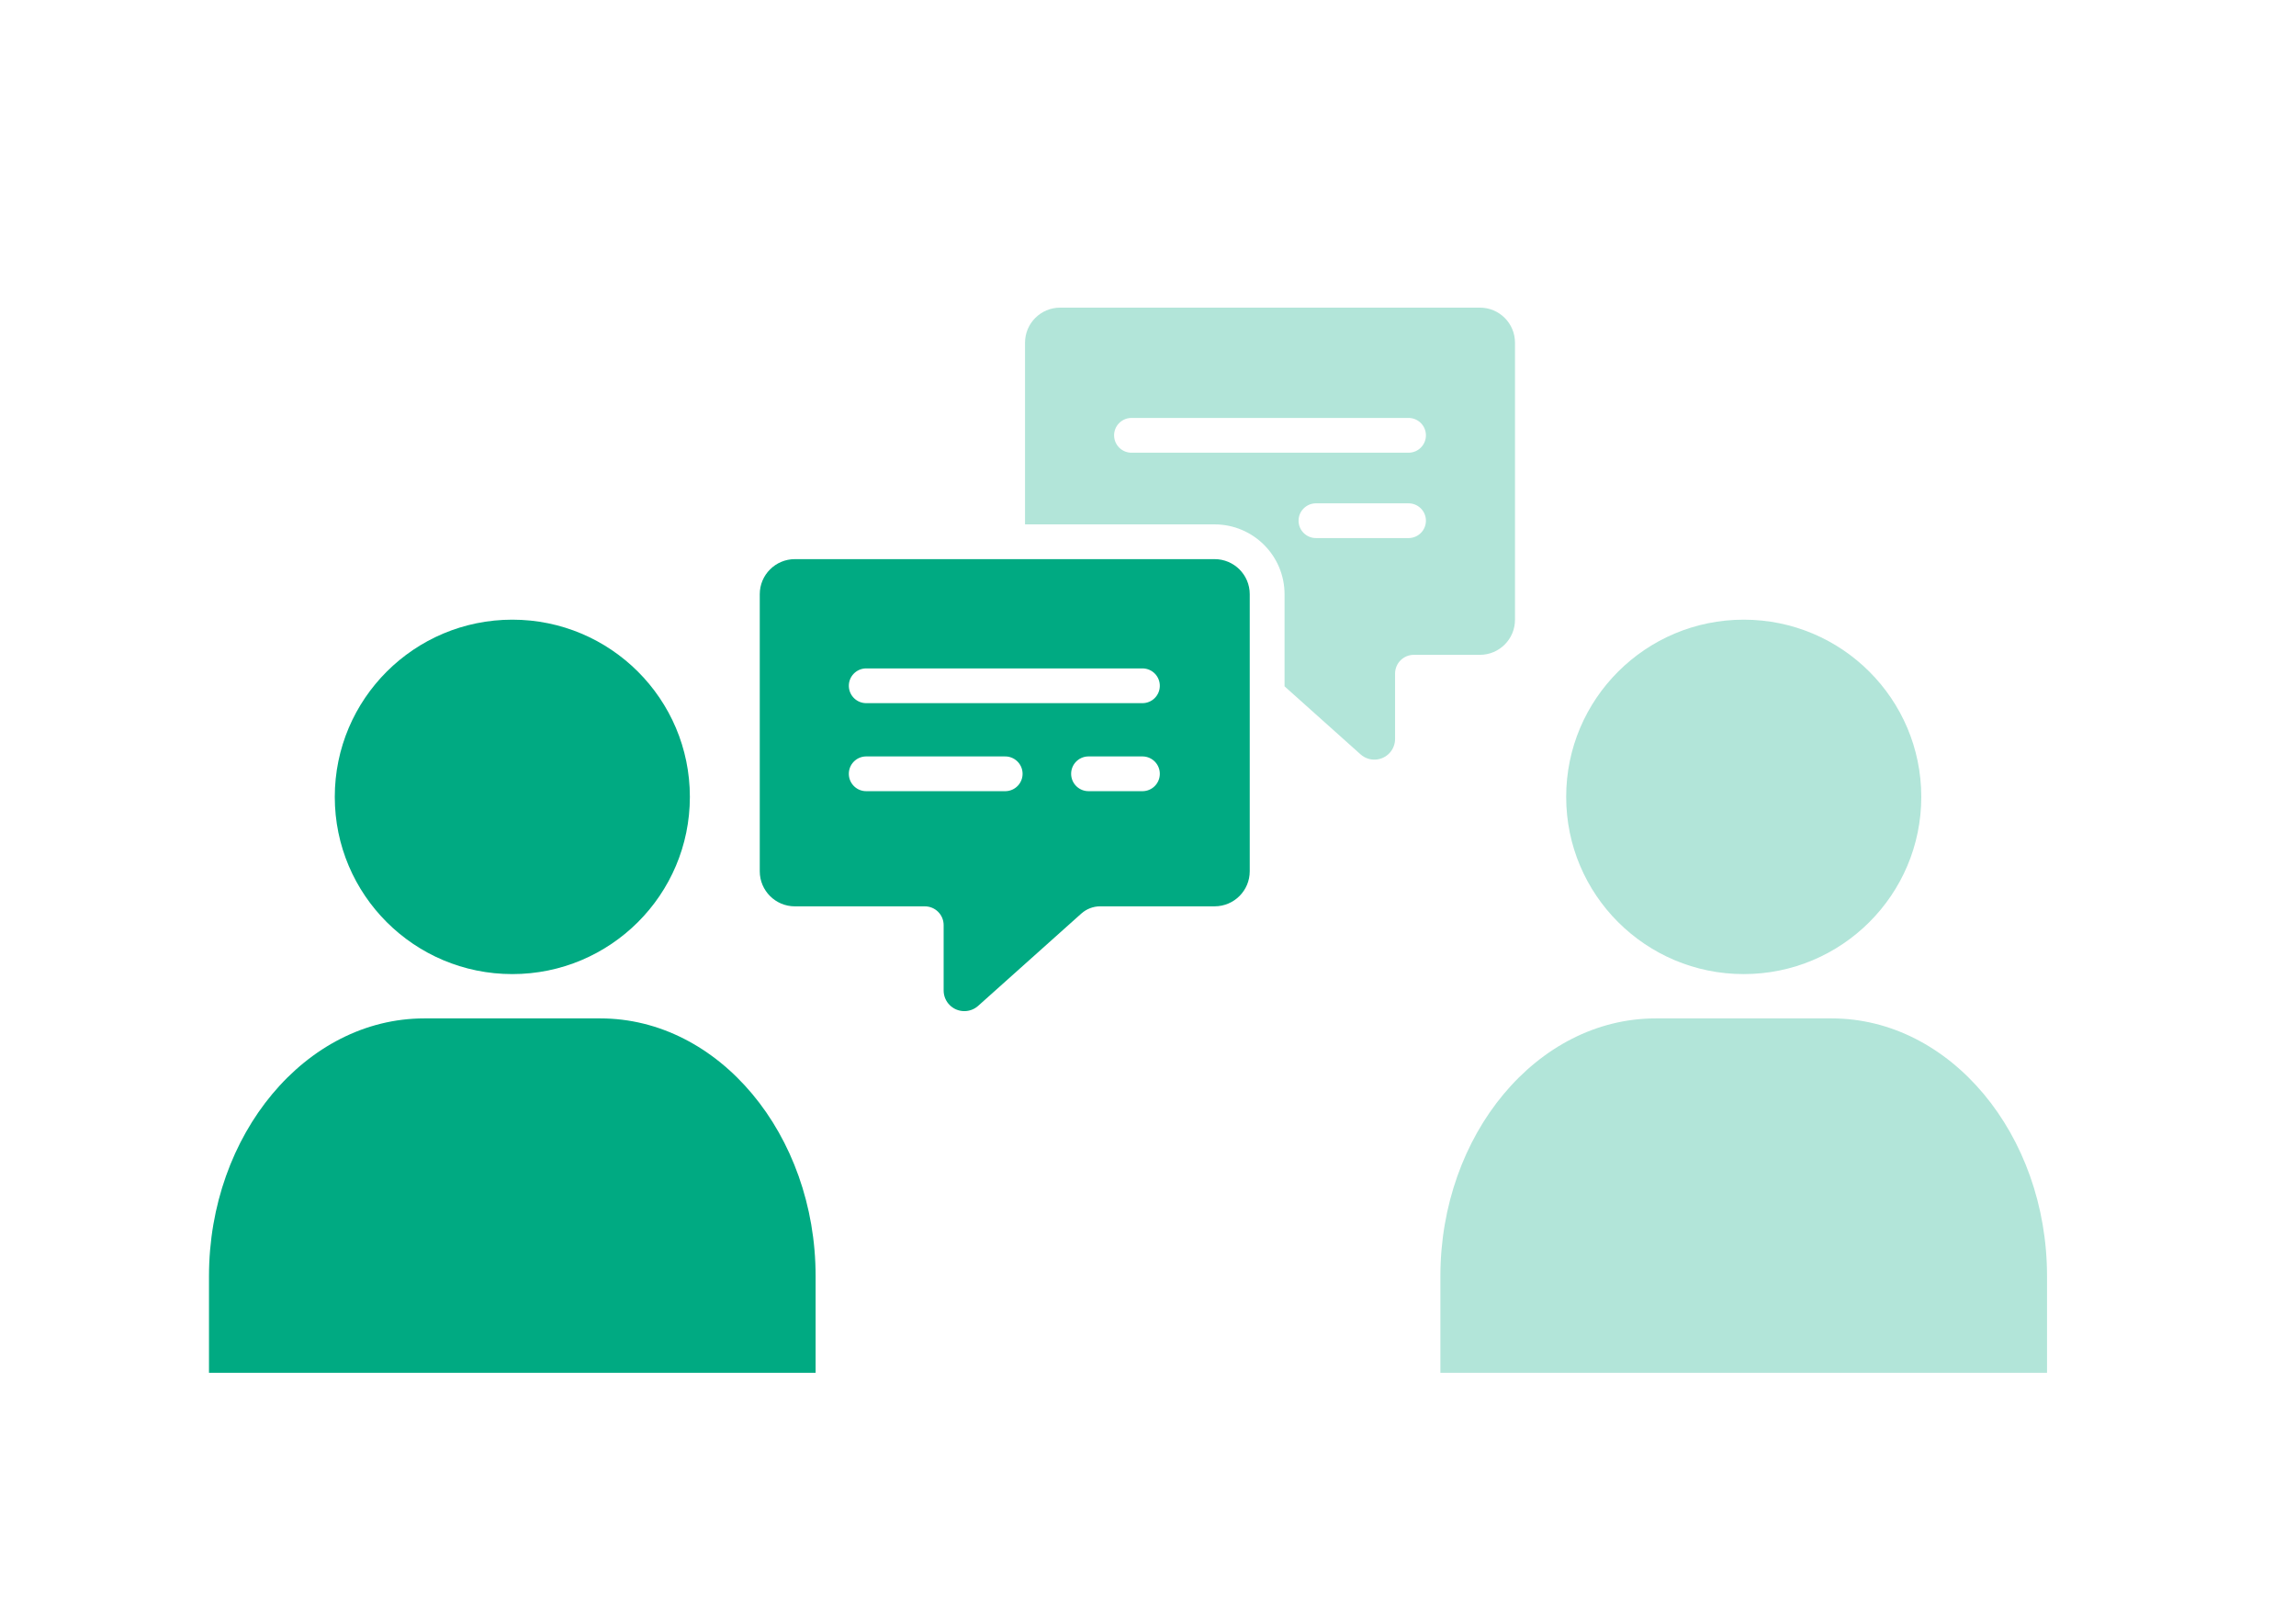
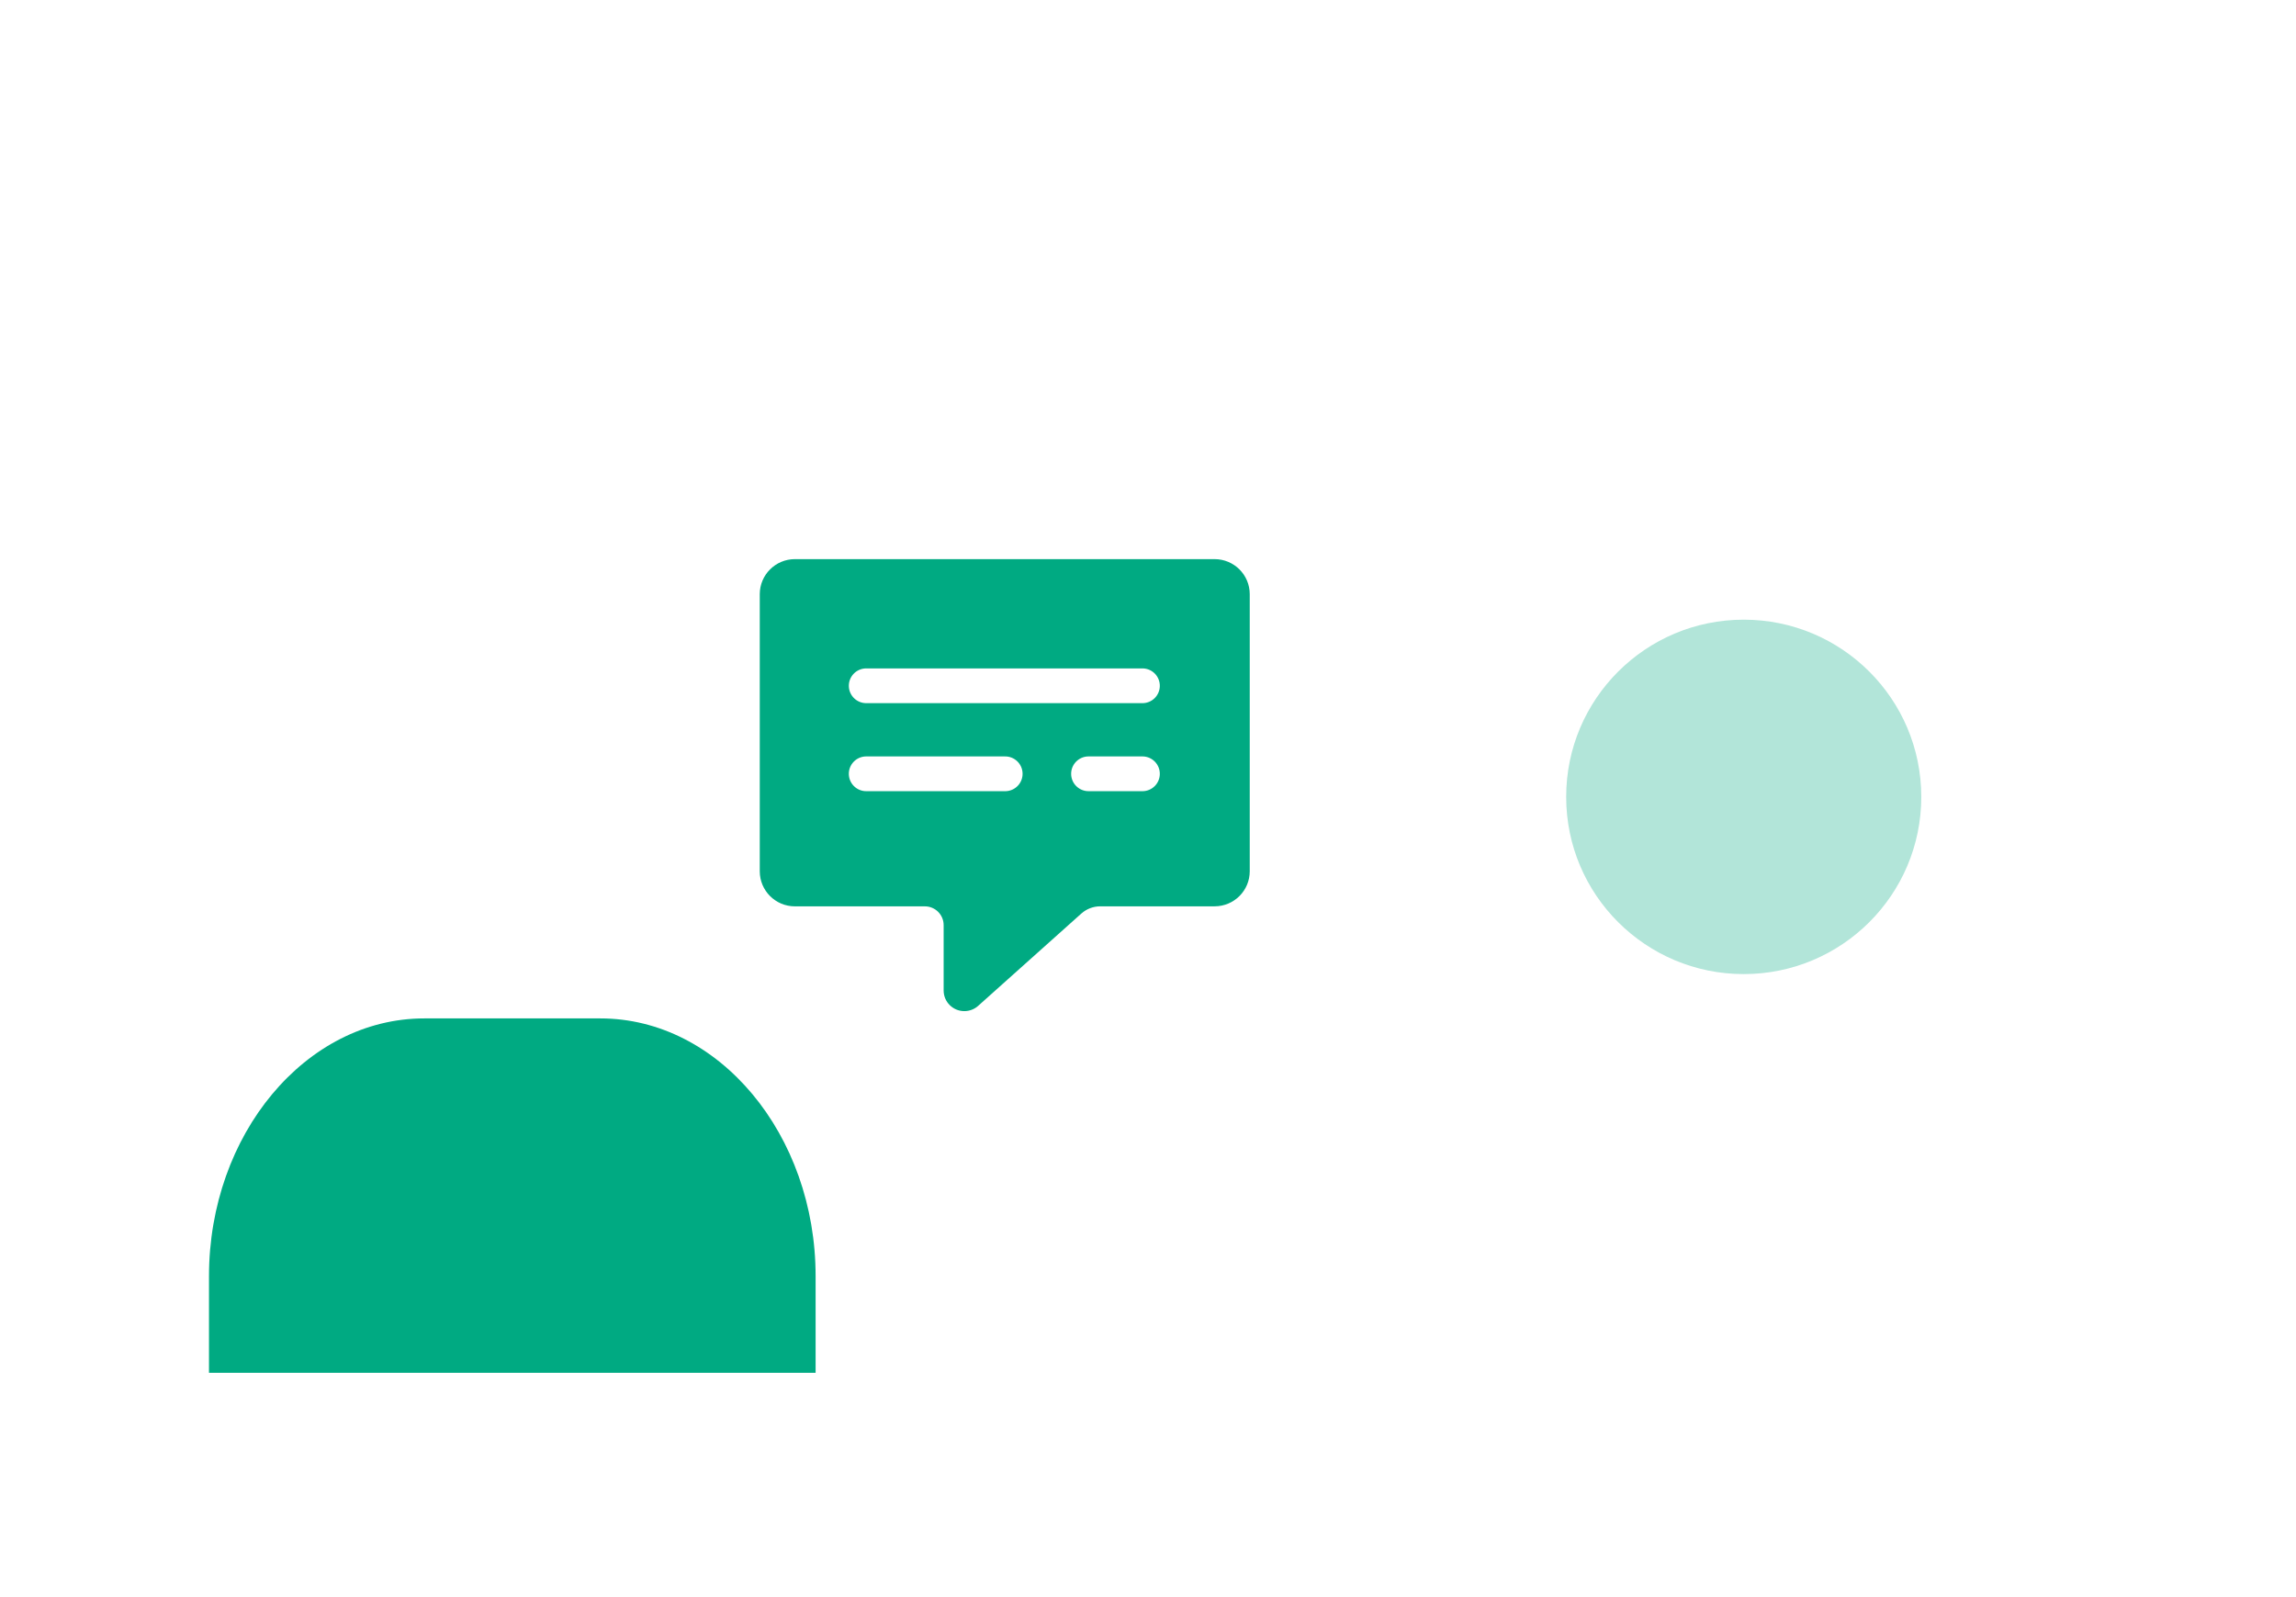
<svg xmlns="http://www.w3.org/2000/svg" width="174" height="121" viewBox="0 0 174 121" fill="none">
-   <path d="M38.826 73.825C46.257 73.825 52.281 67.812 52.281 60.395C52.281 52.977 46.257 46.964 38.826 46.964C31.395 46.964 25.371 52.977 25.371 60.395C25.371 67.812 31.395 73.825 38.826 73.825Z" fill="#00AA82" />
  <path d="M61.81 104.044V96.719C61.81 85.974 54.471 77.184 45.5 77.184H32.148C23.178 77.184 15.838 85.974 15.838 96.719V104.044H61.81Z" fill="#00AA82" />
  <path d="M132.147 73.825C139.578 73.825 145.602 67.812 145.602 60.395C145.602 52.977 139.578 46.964 132.147 46.964C124.715 46.964 118.691 52.977 118.691 60.395C118.691 67.812 124.715 73.825 132.147 73.825Z" fill="#B2E5D9" />
-   <path d="M155.132 104.044V96.719C155.132 85.974 147.793 77.184 138.822 77.184H125.469C116.499 77.184 109.159 85.974 109.159 96.719V104.044H155.131H155.132Z" fill="#B2E5D9" />
  <path d="M92.048 42.376H60.239C58.77 42.376 57.578 43.566 57.578 45.033V66.034C57.578 67.501 58.77 68.691 60.239 68.691H70.09C70.875 68.691 71.513 69.327 71.513 70.111V75.067C71.513 75.932 72.215 76.632 73.081 76.632C73.467 76.632 73.84 76.49 74.128 76.233L81.946 69.238C82.341 68.885 82.852 68.689 83.381 68.689H92.048C93.518 68.689 94.71 67.5 94.71 66.032V45.032C94.71 43.565 93.518 42.376 92.048 42.376ZM76.143 59.962H65.679C64.95 59.98 64.345 59.405 64.328 58.678C64.31 57.95 64.886 57.346 65.614 57.329C65.636 57.329 65.657 57.329 65.679 57.329H76.143C76.872 57.311 77.477 57.886 77.495 58.613C77.513 59.341 76.937 59.944 76.208 59.962C76.187 59.962 76.165 59.962 76.143 59.962ZM86.609 59.962H82.527C81.798 59.98 81.193 59.405 81.175 58.678C81.158 57.95 81.734 57.346 82.462 57.329C82.484 57.329 82.505 57.329 82.527 57.329H86.609C87.337 57.346 87.913 57.95 87.895 58.678C87.879 59.38 87.312 59.946 86.609 59.962ZM86.609 53.291H65.68C64.951 53.309 64.347 52.734 64.329 52.007C64.311 51.279 64.887 50.676 65.615 50.658C65.637 50.658 65.658 50.658 65.68 50.658H86.609C87.337 50.676 87.913 51.279 87.895 52.007C87.879 52.709 87.312 53.275 86.609 53.291Z" fill="#00AA82" />
-   <path d="M112.152 23.315H80.343C78.873 23.315 77.681 24.505 77.681 25.972V39.742H92.048C94.974 39.745 97.345 42.112 97.348 45.032V52.017L103.109 57.172C103.754 57.749 104.746 57.694 105.324 57.05C105.581 56.763 105.724 56.391 105.724 56.005V51.049C105.724 50.265 106.36 49.629 107.146 49.629H112.151C113.62 49.629 114.812 48.439 114.812 46.972V25.972C114.812 24.505 113.622 23.315 112.152 23.315ZM106.711 40.78H99.762C99.034 40.798 98.429 40.223 98.411 39.496C98.393 38.768 98.969 38.164 99.698 38.147C99.719 38.147 99.74 38.147 99.762 38.147H106.711C107.44 38.129 108.045 38.703 108.062 39.431C108.08 40.158 107.504 40.762 106.776 40.78C106.754 40.78 106.733 40.78 106.711 40.78ZM106.711 34.31H85.783C85.054 34.328 84.449 33.753 84.431 33.025C84.413 32.298 84.989 31.694 85.718 31.676C85.739 31.676 85.76 31.676 85.783 31.676H106.711C107.44 31.658 108.045 32.233 108.062 32.961C108.08 33.688 107.504 34.292 106.776 34.31C106.754 34.31 106.733 34.31 106.711 34.31Z" fill="#B2E5D9" />
</svg>